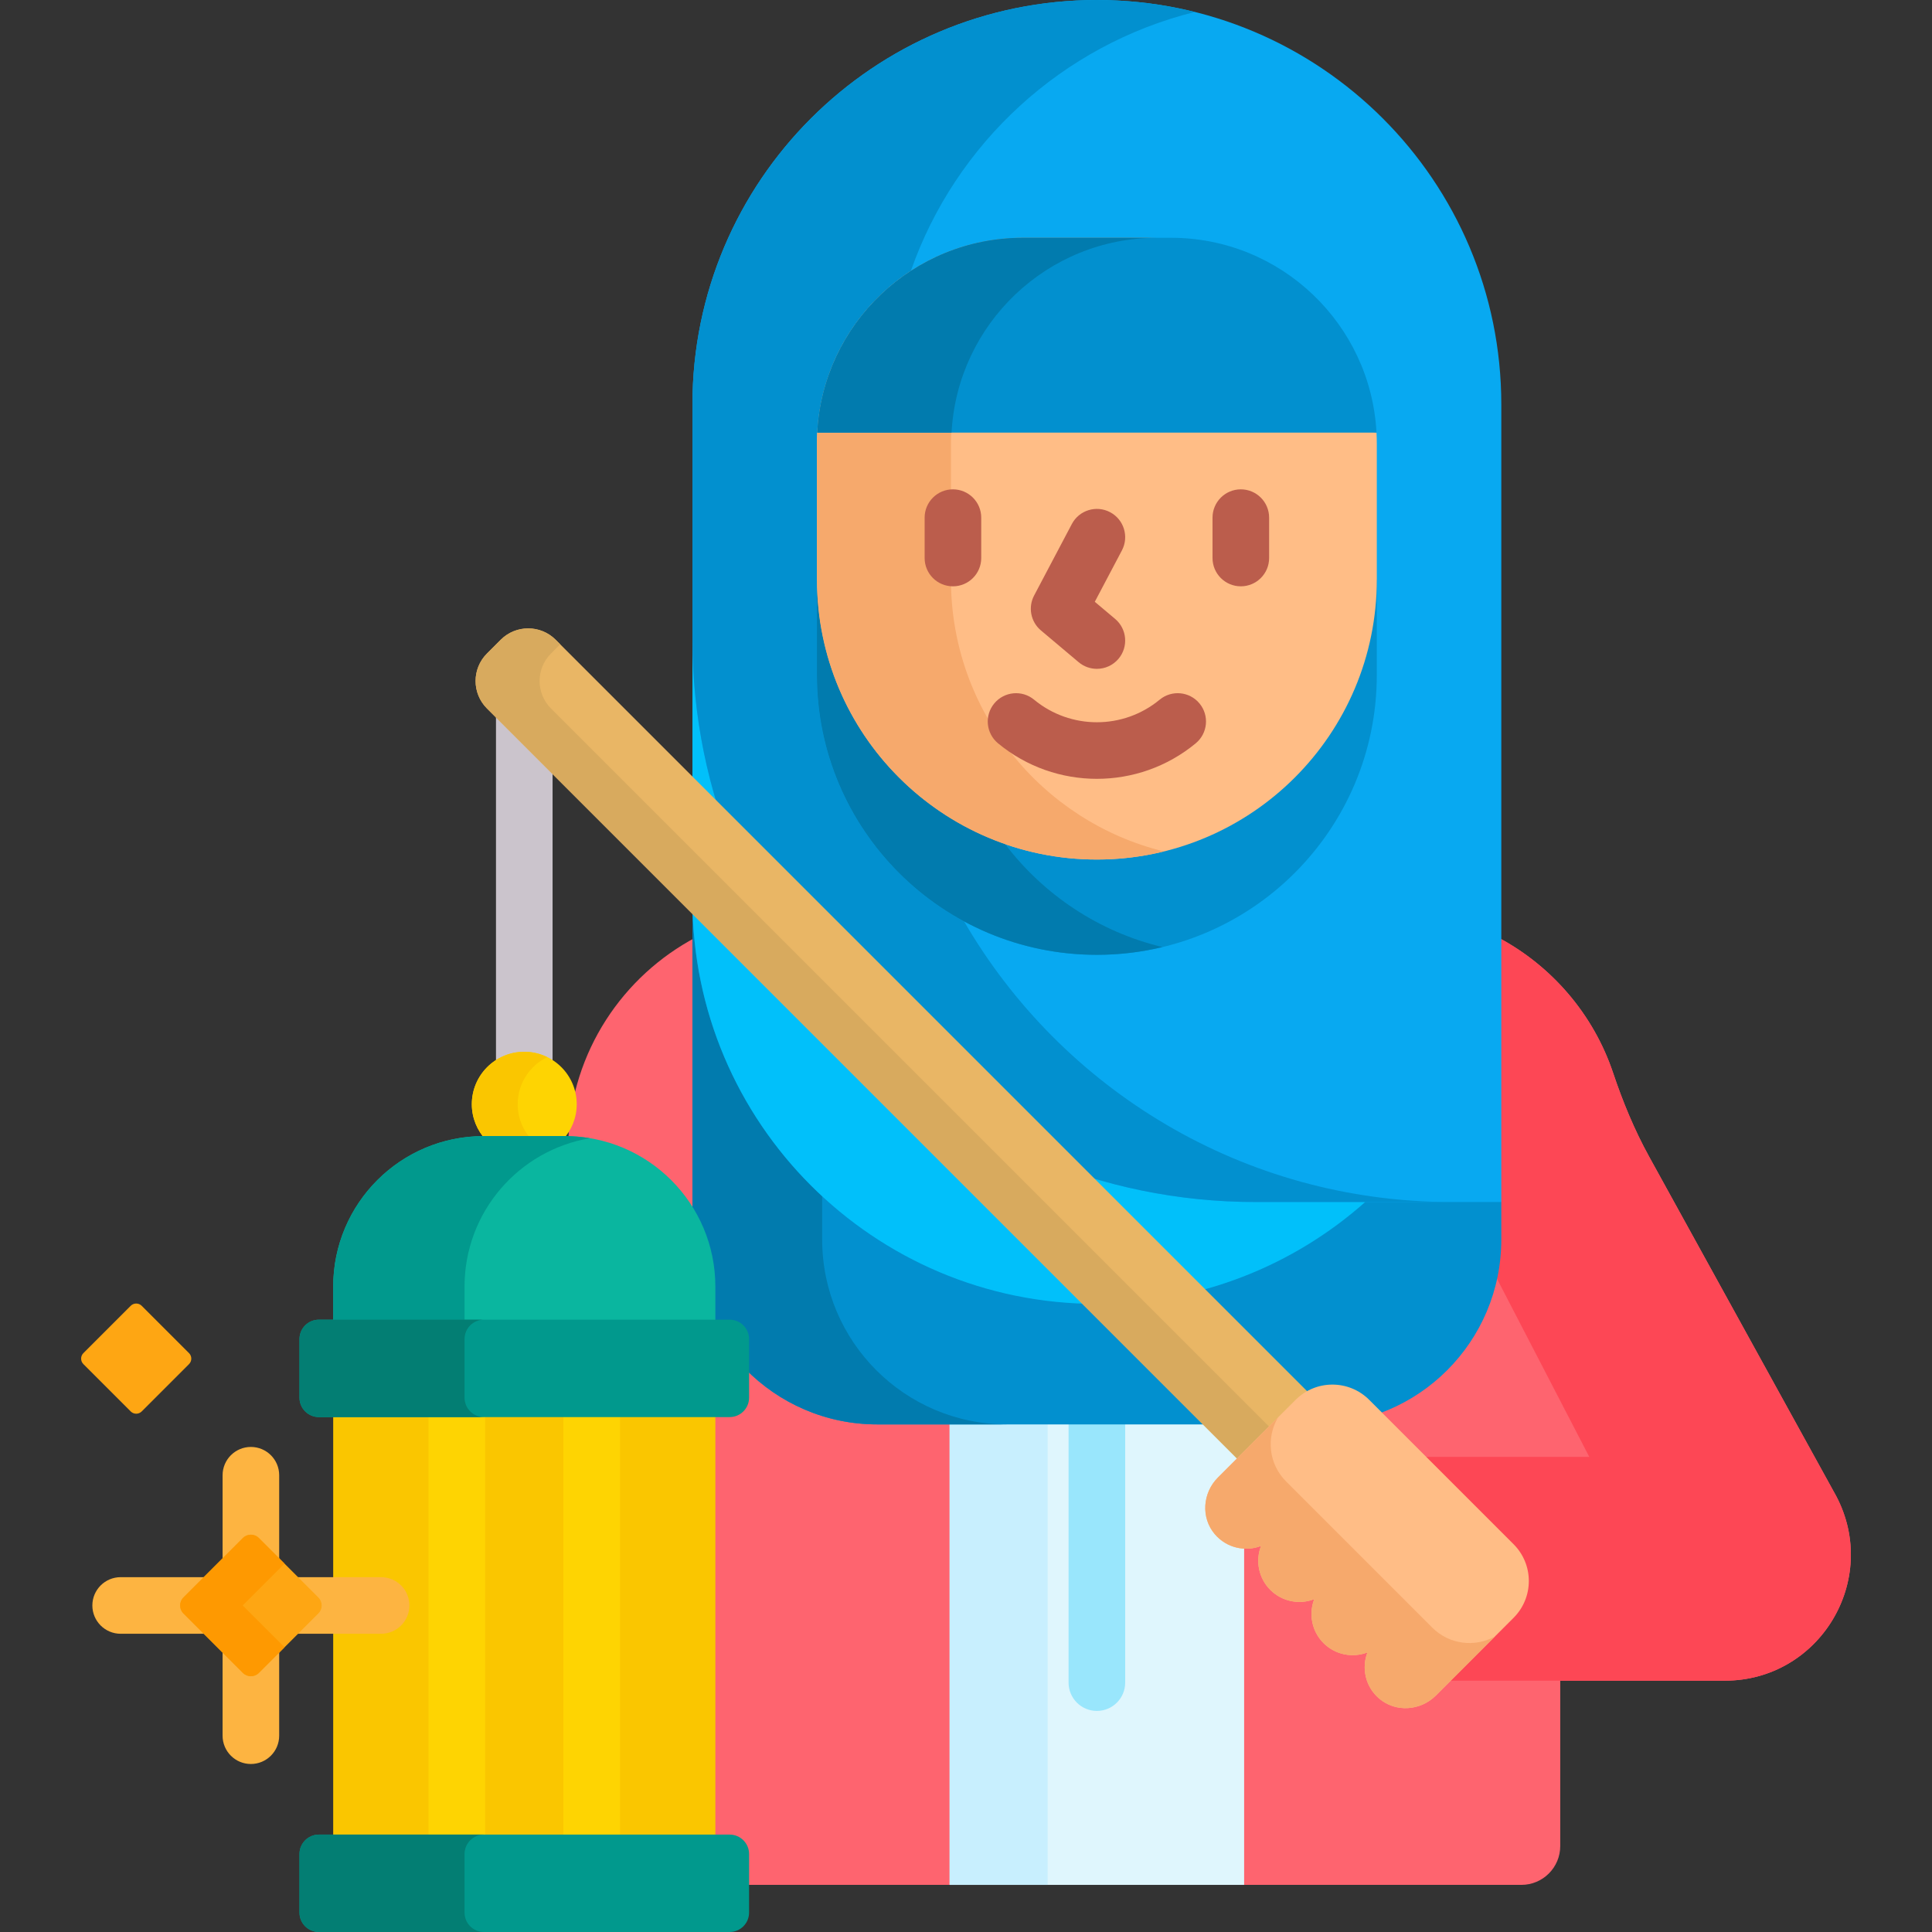
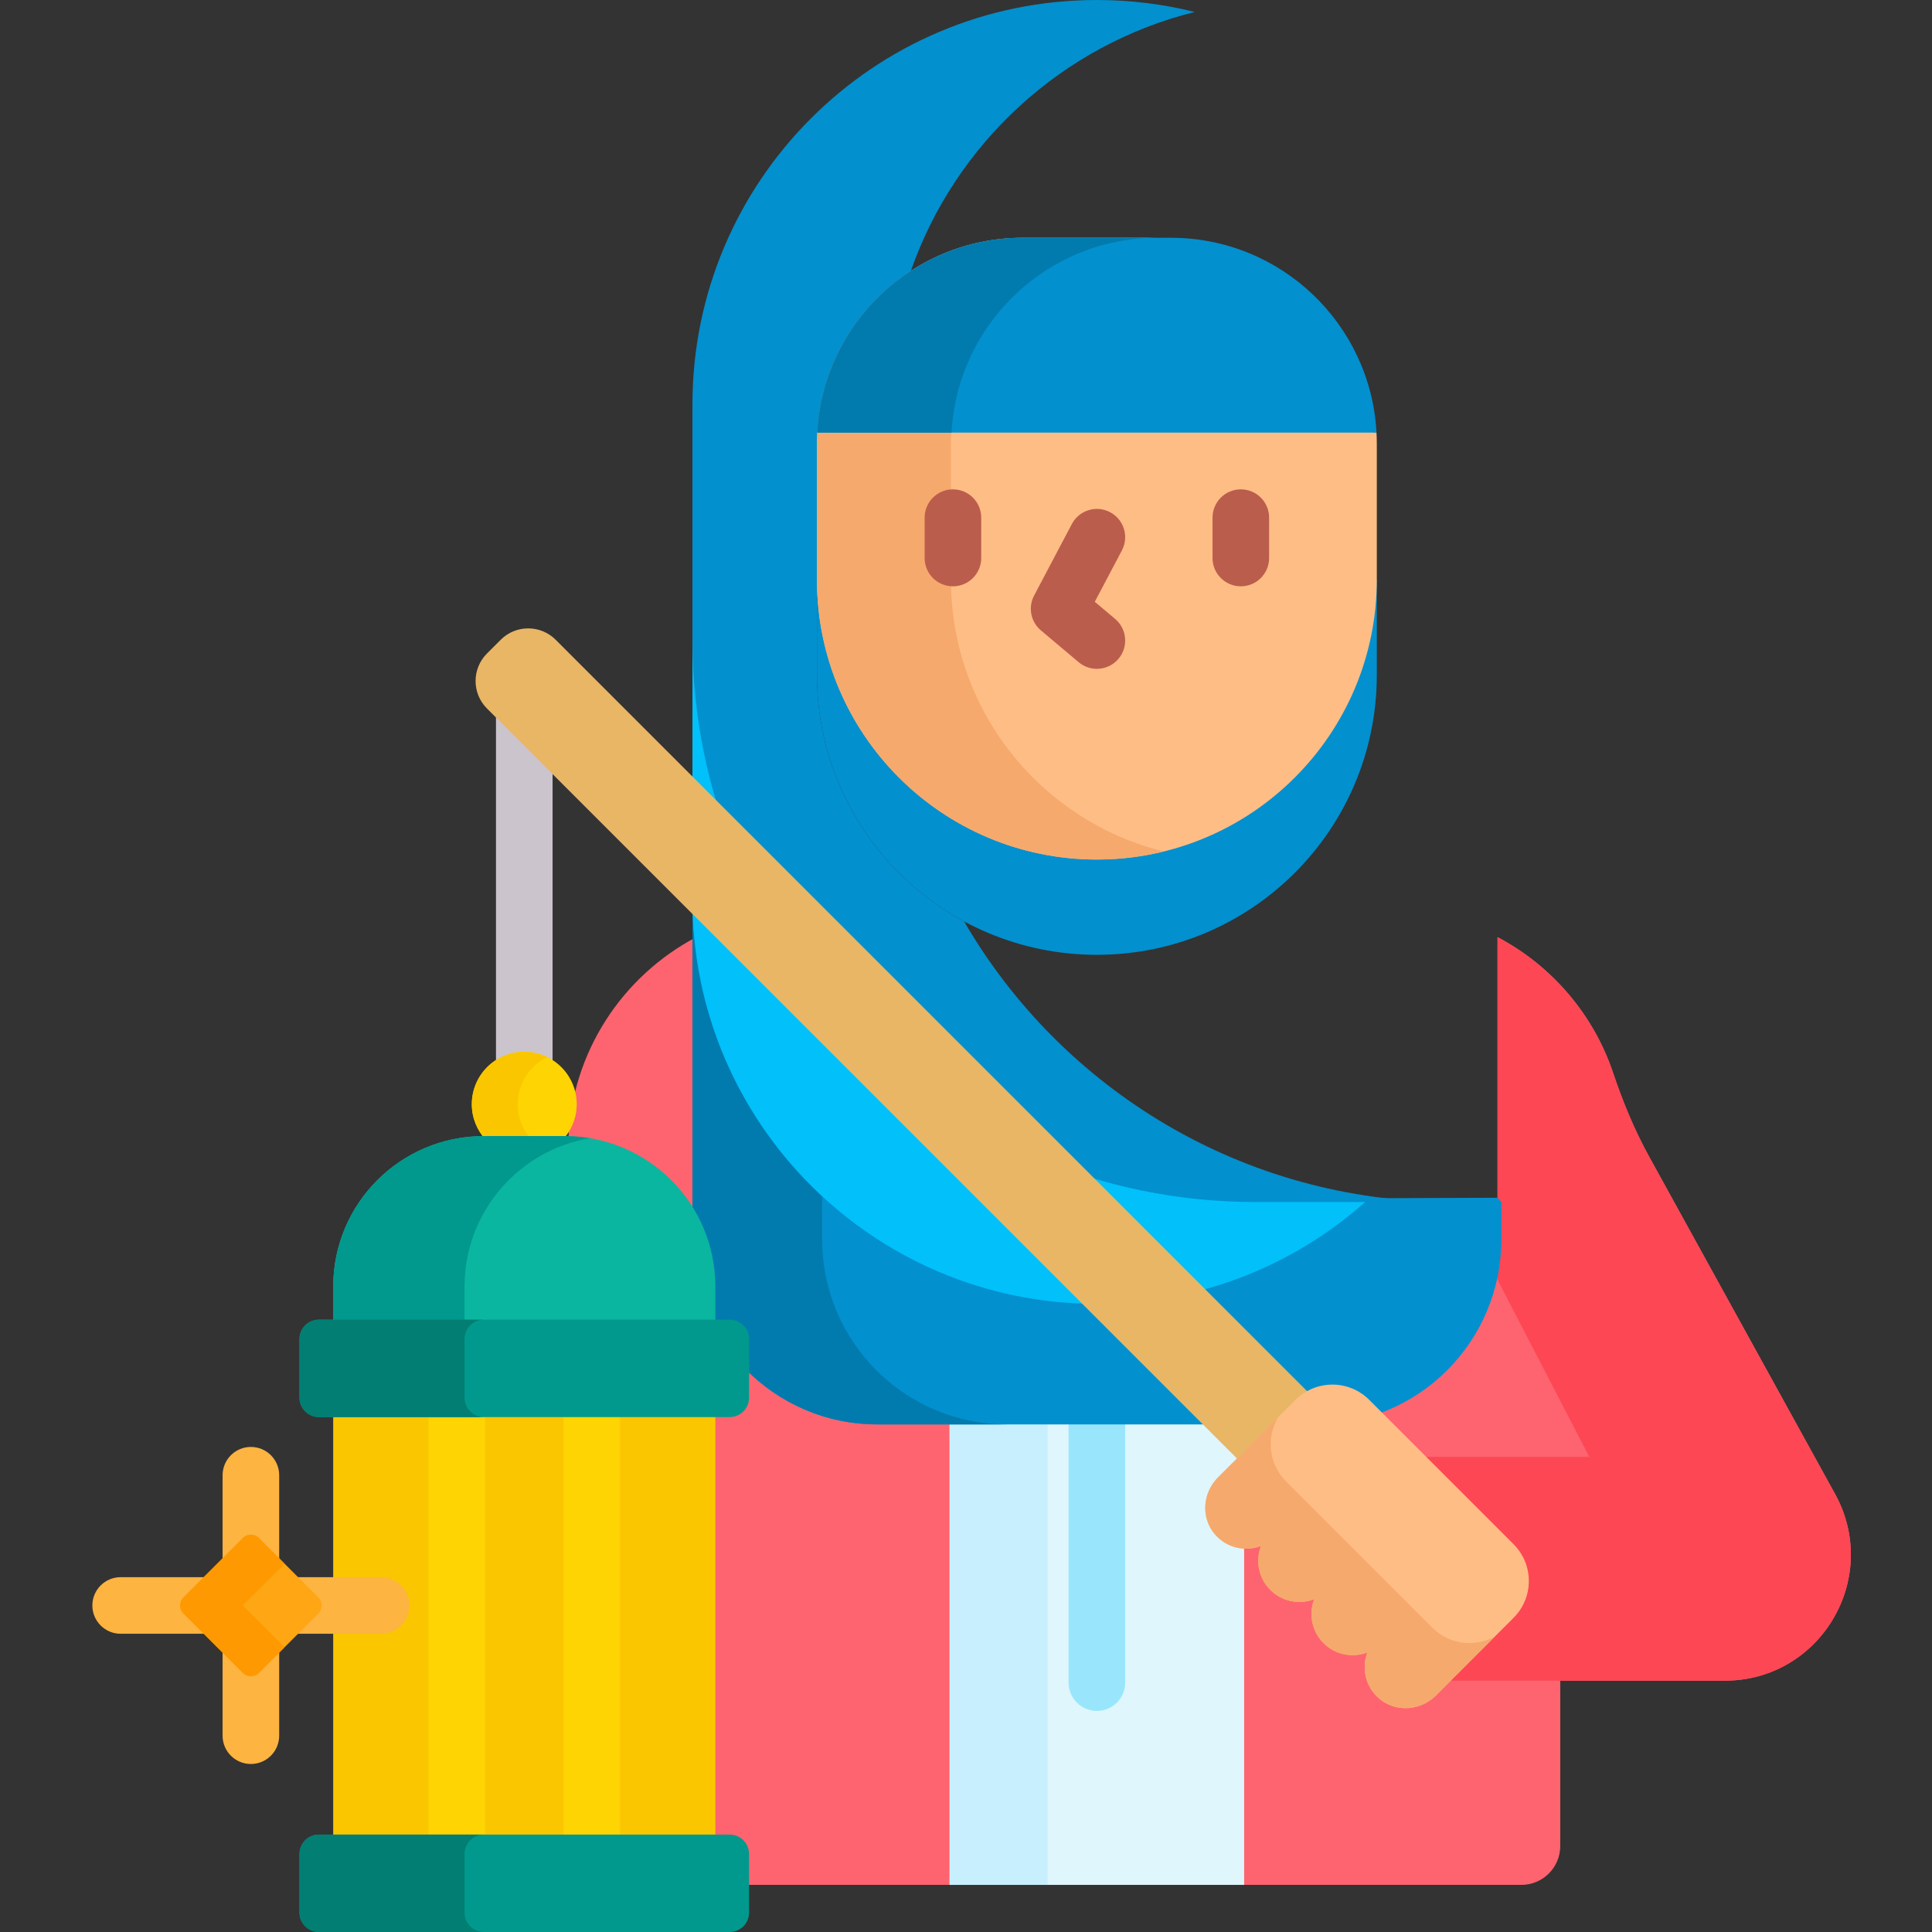
<svg xmlns="http://www.w3.org/2000/svg" id="Capa_1" enable-background="new 0 0 512 512" height="512" viewBox="0 0 512 512" width="512">
  <rect x="0" y="0" width="512" height="512" fill="#333333" stroke="none" />
  <g>
    <g fill="#fe646f">
      <path d="m184.504 323.667v-75.313c-19.495 10.279-32.999 30.391-33.891 53.743 14.839.351 27.643 9.046 33.891 21.57z" />
      <path d="m486.622 396.487-49.582-89.957c-3.893-7.063-6.975-14.526-9.539-22.173-5.221-15.572-16.311-28.446-30.639-36.005v80.138c0 26.464-21.53 47.994-47.993 47.994h-116.371c-13.785 0-26.222-5.85-34.984-15.188v9.096c0 2.289-1.862 4.151-4.15 4.151h-4.786v112.642h4.786c2.289 0 4.15 1.862 4.15 4.151v8.177h205.665c5.69 0 10.302-4.612 10.302-10.302v-43.812h43.6c25.11-.001 41.228-26.686 29.541-48.912z" />
    </g>
    <path d="m486.622 396.487-49.582-89.957c-3.893-7.063-6.975-14.526-9.539-22.173-5.221-15.572-16.311-28.446-30.639-36.005v80.138c0 3.082-.303 6.093-.861 9.015l25.176 48.577h-44.629l23.861 23.861c2.416 2.416 3.746 5.627 3.746 9.043s-1.33 6.627-3.746 9.043l-17.37 17.37h30.441 43.6c25.111-.001 41.229-26.686 29.542-48.912z" fill="#fd4755" />
    <g>
      <path d="m251.659 376.483h78.049v123.029h-78.049z" fill="#dff6fd" />
    </g>
    <path d="m251.659 376.483h25.975v123.029h-25.975z" fill="#c8effe" />
    <g>
      <path d="m283.184 376.483v69.429c0 4.142 3.358 7.5 7.5 7.5s7.5-3.358 7.5-7.5v-69.429z" fill="#99e6fc" />
    </g>
    <path d="m396.862 317.42-35.441.125-.284.252c-19.433 17.25-44.454 26.75-70.453 26.75-58.473 0-106.055-47.511-106.176-105.956l-1.003-.223v83.428c3.222 5.662 5.073 12.202 5.073 19.17v9.236c.087.176.179.349.268.524h4.517c2.289 0 4.15 1.862 4.15 4.151v7.898c8.892 9.072 21.277 14.707 34.984 14.707h116.372c27.058 0 48.993-21.935 48.993-48.993v-9.945z" fill="#0290cf" />
    <path d="m217.883 328.49v-11.47c-21.141-19.577-34.379-47.566-34.379-78.651v83.428c3.222 5.662 5.073 12.202 5.073 19.17v9.236c.087.176.179.349.268.524h4.517c2.289 0 4.15 1.862 4.15 4.151v7.898c8.892 9.072 21.277 14.707 34.984 14.707h34.379c-27.057 0-48.992-21.935-48.992-48.993z" fill="#017bae" />
    <path d="m332.68 317.545c-81.422 0-147.707-66.014-148.165-147.331l-1.011-.846v69c0 59.193 47.986 107.179 107.179 107.179 27.291 0 52.195-10.206 71.117-27.002l-1.195-1z" fill="#01c0fa" />
    <g>
-       <path d="m397.863 318.545h-65.183c-82.388 0-149.176-66.788-149.176-149.176v-62.19c0-59.193 47.986-107.179 107.179-107.179 59.193 0 107.179 47.986 107.179 107.179v211.366z" fill="#08a9f1" />
-     </g>
+       </g>
    <path d="m255.48 244.163c-23.21-12.537-38.981-37.081-38.981-65.311v-61.268c0-.987.031-1.966.083-2.94h-.002c.954-17.968 10.599-33.63 24.808-42.859 11.825-33.803 40.104-59.878 75.241-68.615-8.308-2.067-16.997-3.17-25.945-3.17-59.194 0-107.18 47.986-107.18 107.179v62.19c0 82.388 66.788 149.176 149.176 149.176h51.892c-55.129 0-103.269-29.909-129.092-74.382z" fill="#0290cf" />
    <g>
      <path d="m364.049 153.599c0 40.454-32.912 73.365-73.365 73.365s-73.365-32.912-73.365-73.365h-.819v25.253c0 40.971 33.213 74.184 74.184 74.184s74.184-33.213 74.184-74.184v-25.253z" fill="#0290cf" />
      <path d="m364.785 114.644-4.37-.819h-139.463l-4.37.819c-.052.974-.083 1.953-.083 2.94v36.016c0 40.971 33.213 74.184 74.184 74.184 40.971 0 74.184-33.213 74.184-74.184v-36.016c.001-.987-.029-1.967-.082-2.94z" fill="#ffbd86" />
-       <path d="m266.365 223.701c-29.024-10.068-49.864-37.647-49.866-70.098v25.249c0 40.971 33.213 74.184 74.184 74.184 5.986 0 11.803-.714 17.378-2.052-16.883-4.053-31.509-13.888-41.696-27.283z" fill="#017bae" />
      <g>
        <path d="m252.013 153.599v-36.016c0-30.139 24.433-54.572 54.571-54.572h-35.513c-30.139 0-54.572 24.432-54.572 54.572v36.016c0 40.971 33.214 74.184 74.184 74.184 6.121 0 12.067-.747 17.757-2.144-32.395-7.958-56.427-37.19-56.427-72.04z" fill="#f6a96c" />
      </g>
      <g>
        <path d="m216.58 114.644h148.207c-1.528-28.772-25.338-51.632-54.491-51.632h-39.226c-29.152 0-52.962 22.86-54.49 51.632z" fill="#0290cf" />
      </g>
      <g>
        <path d="m306.665 63.012h-35.594c-29.153 0-52.963 22.86-54.491 51.632h35.594c1.528-28.772 25.339-51.632 54.491-51.632z" fill="#017bae" />
      </g>
    </g>
    <g fill="#bb5d4c">
-       <path d="m307.322 185.423c-9.642 7.975-23.636 7.975-33.277 0-3.19-2.641-7.919-2.193-10.559.999-2.641 3.191-2.193 7.919.999 10.559 7.59 6.279 16.895 9.418 26.199 9.418s18.609-3.139 26.199-9.418c3.192-2.64 3.639-7.368.999-10.559-2.64-3.192-7.367-3.639-10.56-.999z" />
      <path d="m252.537 129.681c-4.142 0-7.5 3.358-7.5 7.5v10.7c0 4.142 3.358 7.5 7.5 7.5s7.5-3.358 7.5-7.5v-10.7c0-4.142-3.358-7.5-7.5-7.5z" />
      <path d="m328.83 129.681c-4.142 0-7.5 3.358-7.5 7.5v10.7c0 4.142 3.358 7.5 7.5 7.5s7.5-3.358 7.5-7.5v-10.7c0-4.142-3.358-7.5-7.5-7.5z" />
      <path d="m285.853 175.486c1.407 1.185 3.122 1.763 4.827 1.763 2.136 0 4.257-.907 5.741-2.669 2.668-3.168 2.263-7.9-.906-10.568l-5.383-4.533 7.185-13.613c1.934-3.663.531-8.2-3.132-10.133-3.662-1.934-8.2-.531-10.133 3.132l-10.005 18.958c-1.646 3.12-.896 6.965 1.802 9.237z" />
    </g>
    <g>
      <path d="m131.439 282.158c2.116-1.519 4.702-2.425 7.5-2.425s5.384.905 7.5 2.425v-78.426l-15-15z" fill="#cbc4cc" />
      <g>
        <path d="m149.123 302.074c2.3-2.48 3.717-5.79 3.717-9.44 0-7.677-6.224-13.901-13.901-13.901s-13.901 6.224-13.901 13.901c0 3.649 1.417 6.96 3.717 9.44z" fill="#fed402" />
        <path d="m140.921 302.074c-2.305-2.476-3.723-5.788-3.723-9.44 0-5.494 3.195-10.229 7.821-12.486-1.839-.897-3.896-1.415-6.08-1.415-7.677 0-13.901 6.224-13.901 13.901 0 3.649 1.417 6.96 3.717 9.44z" fill="#fac600" />
        <g>
          <path d="m189.578 350.727v-9.76c0-22.032-17.861-39.893-39.893-39.893h-21.491c-22.032 0-39.893 17.861-39.893 39.893v9.76z" fill="#0ab69f" />
        </g>
        <g>
          <path d="m123.107 350.727v-9.76c0-19.763 14.374-36.159 33.235-39.329-2.166-.364-4.388-.564-6.657-.564h-21.491c-22.032 0-39.893 17.861-39.893 39.893v9.76z" fill="#01998d" />
        </g>
        <path d="m88.301 374.542h101.277v112.642h-101.277z" fill="#fac600" />
        <g fill="#fed402">
          <path d="m113.567 374.542h15v112.642h-15z" />
          <path d="m149.312 374.542h15v112.642h-15z" />
        </g>
        <g>
          <path d="m193.363 486.184h-108.848c-2.845 0-5.151 2.306-5.151 5.151v15.514c0 2.845 2.306 5.151 5.151 5.151h108.848c2.845 0 5.151-2.306 5.151-5.151v-15.514c0-2.845-2.306-5.151-5.151-5.151z" fill="#01998d" />
        </g>
        <g>
          <path d="m123.107 506.849v-15.514c0-2.845 2.306-5.151 5.151-5.151h-43.743c-2.845 0-5.151 2.306-5.151 5.151v15.514c0 2.845 2.306 5.151 5.151 5.151h43.742c-2.844 0-5.15-2.306-5.15-5.151z" fill="#037e73" />
        </g>
        <g>
          <path d="m193.363 349.727h-108.848c-2.845 0-5.151 2.306-5.151 5.151v15.514c0 2.845 2.306 5.151 5.151 5.151h108.848c2.845 0 5.151-2.306 5.151-5.151v-15.514c0-2.845-2.306-5.151-5.151-5.151z" fill="#01998d" />
        </g>
        <g>
          <path d="m123.107 370.391v-15.514c0-2.845 2.306-5.151 5.151-5.151h-43.743c-2.845 0-5.151 2.306-5.151 5.151v15.514c0 2.845 2.306 5.151 5.151 5.151h43.742c-2.844 0-5.15-2.306-5.15-5.151z" fill="#037e73" />
        </g>
      </g>
      <path d="m344.058 371.677c.918-.918 1.951-1.677 3.066-2.268l-199.862-199.862c-4.023-4.023-10.546-4.023-14.569 0l-3.642 3.642c-4.023 4.023-4.023 10.546 0 14.569l199.463 199.463z" fill="#e9b665" />
-       <path d="m336.997 378.737-190.98-190.98c-4.023-4.023-4.023-10.546 0-14.569l2.443-2.443-1.199-1.199c-4.023-4.023-10.546-4.023-14.569 0l-3.642 3.642c-4.023 4.023-4.023 10.546 0 14.569l199.463 199.463z" fill="#d8aa5e" />
      <g>
        <path d="m343.351 370.97-20.598 20.598c-4.072 4.072-4.545 10.67-.793 15.038 3.143 3.658 8.065 4.683 12.215 3.094-1.495 3.903-.677 8.49 2.469 11.636 3.147 3.147 7.733 3.964 11.636 2.469-1.495 3.903-.677 8.49 2.469 11.636 3.147 3.147 7.733 3.964 11.636 2.469-1.59 4.15-.565 9.072 3.094 12.215 4.368 3.752 10.966 3.279 15.038-.793l20.598-20.598c5.385-5.385 5.385-14.115 0-19.5l-38.266-38.266c-5.383-5.383-14.114-5.383-19.498.002z" fill="#ffbd86" />
      </g>
      <g>
        <path d="m379.567 431.339-38.742-38.742c-4.602-4.602-5.304-11.612-2.135-16.967l-15.938 15.938c-4.072 4.072-4.545 10.67-.793 15.038 3.143 3.658 8.065 4.683 12.215 3.094-1.495 3.903-.677 8.49 2.469 11.636 3.147 3.147 7.733 3.964 11.636 2.469-1.495 3.903-.677 8.49 2.469 11.636 3.147 3.147 7.733 3.964 11.636 2.469-1.59 4.15-.565 9.072 3.094 12.215 4.368 3.752 10.966 3.279 15.038-.793l15.634-15.634c-5.3 2.914-12.09 2.134-16.583-2.359z" fill="#f6a96c" />
      </g>
    </g>
    <g>
      <g>
-         <path d="m50.093 361.505-12.539 12.539c-.805.805-2.109.805-2.914 0l-12.539-12.539c-.805-.805-.805-2.109 0-2.914l12.539-12.539c.805-.805 2.109-.805 2.914 0l12.539 12.539c.804.805.804 2.11 0 2.914z" fill="#fea613" />
-       </g>
+         </g>
    </g>
    <g>
      <g fill="#fdb441">
        <path d="m49.315 426.879c-.78-.78-.779-2.049 0-2.829l6.085-6.085h-23.424c-4.142 0-7.5 3.358-7.5 7.5s3.358 7.5 7.5 7.5h23.425z" />
        <path d="m65.073 408.293c.378-.377.88-.585 1.415-.585s1.036.208 1.414.585l6.086 6.086v-23.425c0-4.142-3.358-7.5-7.5-7.5s-7.5 3.358-7.5 7.5v23.425z" />
        <path d="m100.998 417.965h-23.425l6.085 6.085c.378.378.586.88.586 1.415s-.208 1.036-.586 1.414l-6.086 6.086h23.425c4.142 0 7.5-3.358 7.5-7.5s-3.357-7.5-7.499-7.5z" />
        <path d="m67.901 442.636c-.378.378-.88.586-1.414.586s-1.037-.208-1.415-.586l-6.085-6.085v23.425c0 4.142 3.358 7.5 7.5 7.5s7.5-3.358 7.5-7.5v-23.426z" />
      </g>
      <g>
        <path d="m84.366 427.586-15.757 15.757c-1.172 1.172-3.071 1.172-4.243 0l-15.757-15.757c-1.172-1.172-1.172-3.071 0-4.243l15.757-15.757c1.172-1.172 3.071-1.172 4.243 0l15.757 15.757c1.171 1.172 1.171 3.072 0 4.243z" fill="#fea613" />
      </g>
      <g>
        <path d="m64.321 425.465 11.083-11.083-6.796-6.796c-1.172-1.172-3.071-1.172-4.243 0l-15.757 15.757c-1.172 1.172-1.172 3.071 0 4.243l15.757 15.757c1.172 1.172 3.071 1.172 4.243 0l6.796-6.796z" fill="#fe9901" />
      </g>
    </g>
  </g>
</svg>